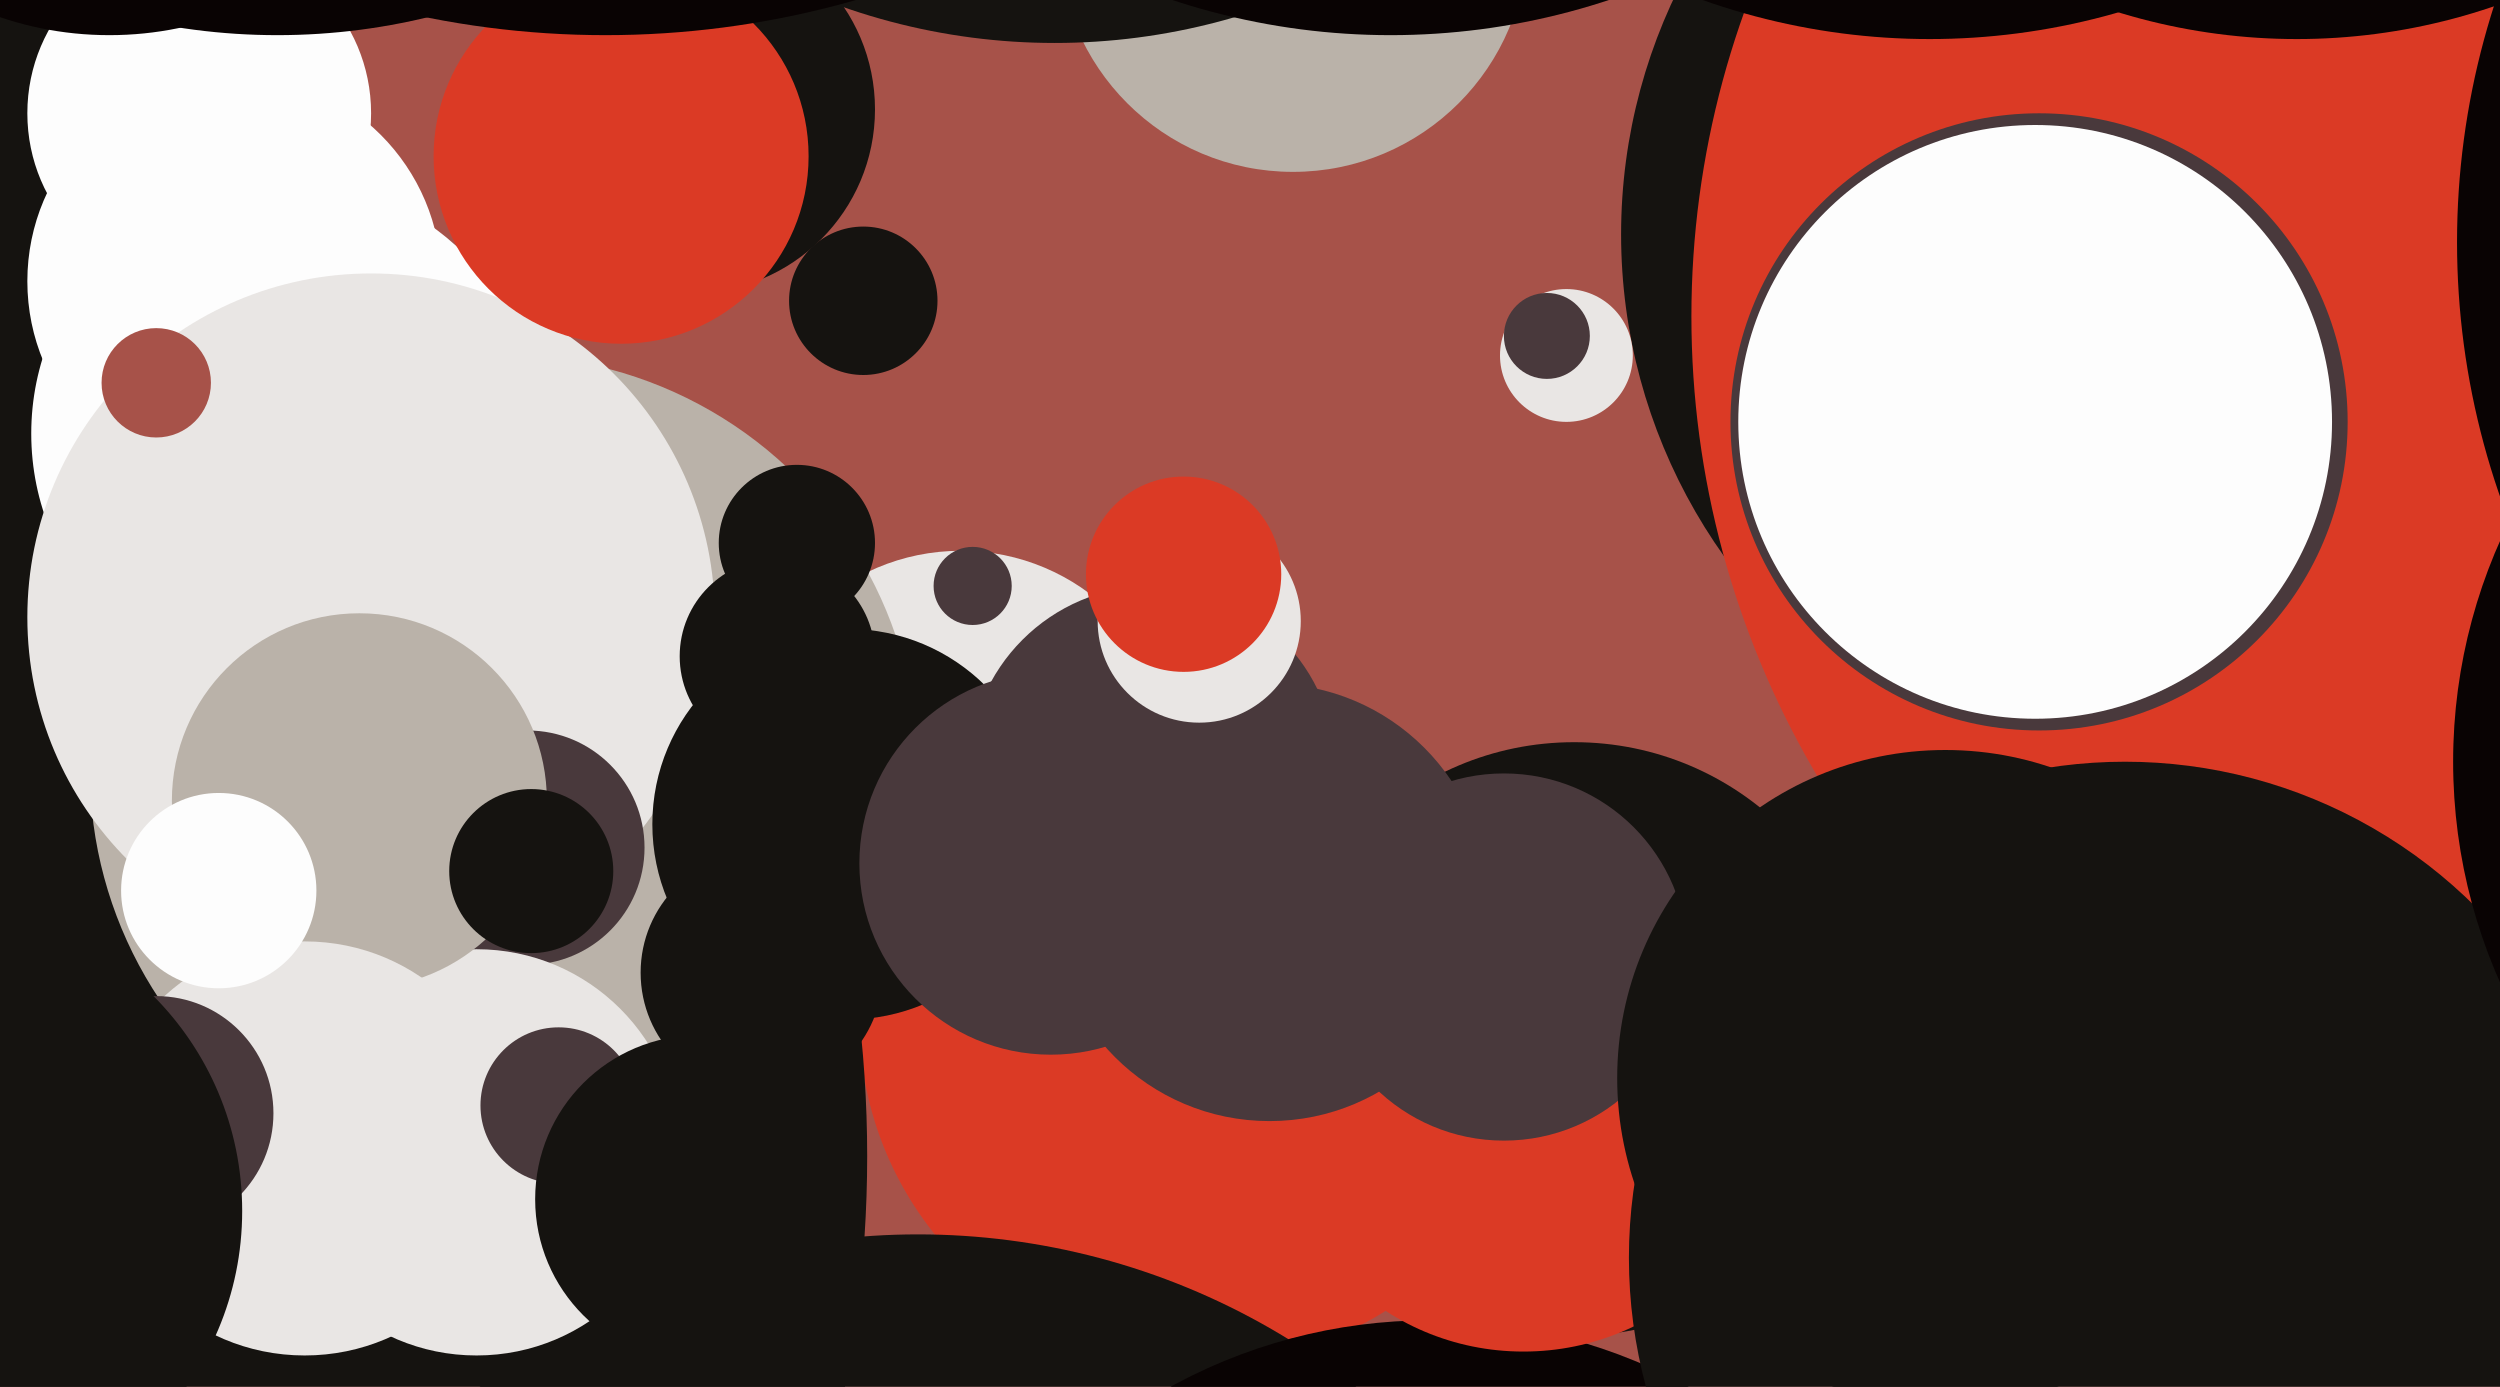
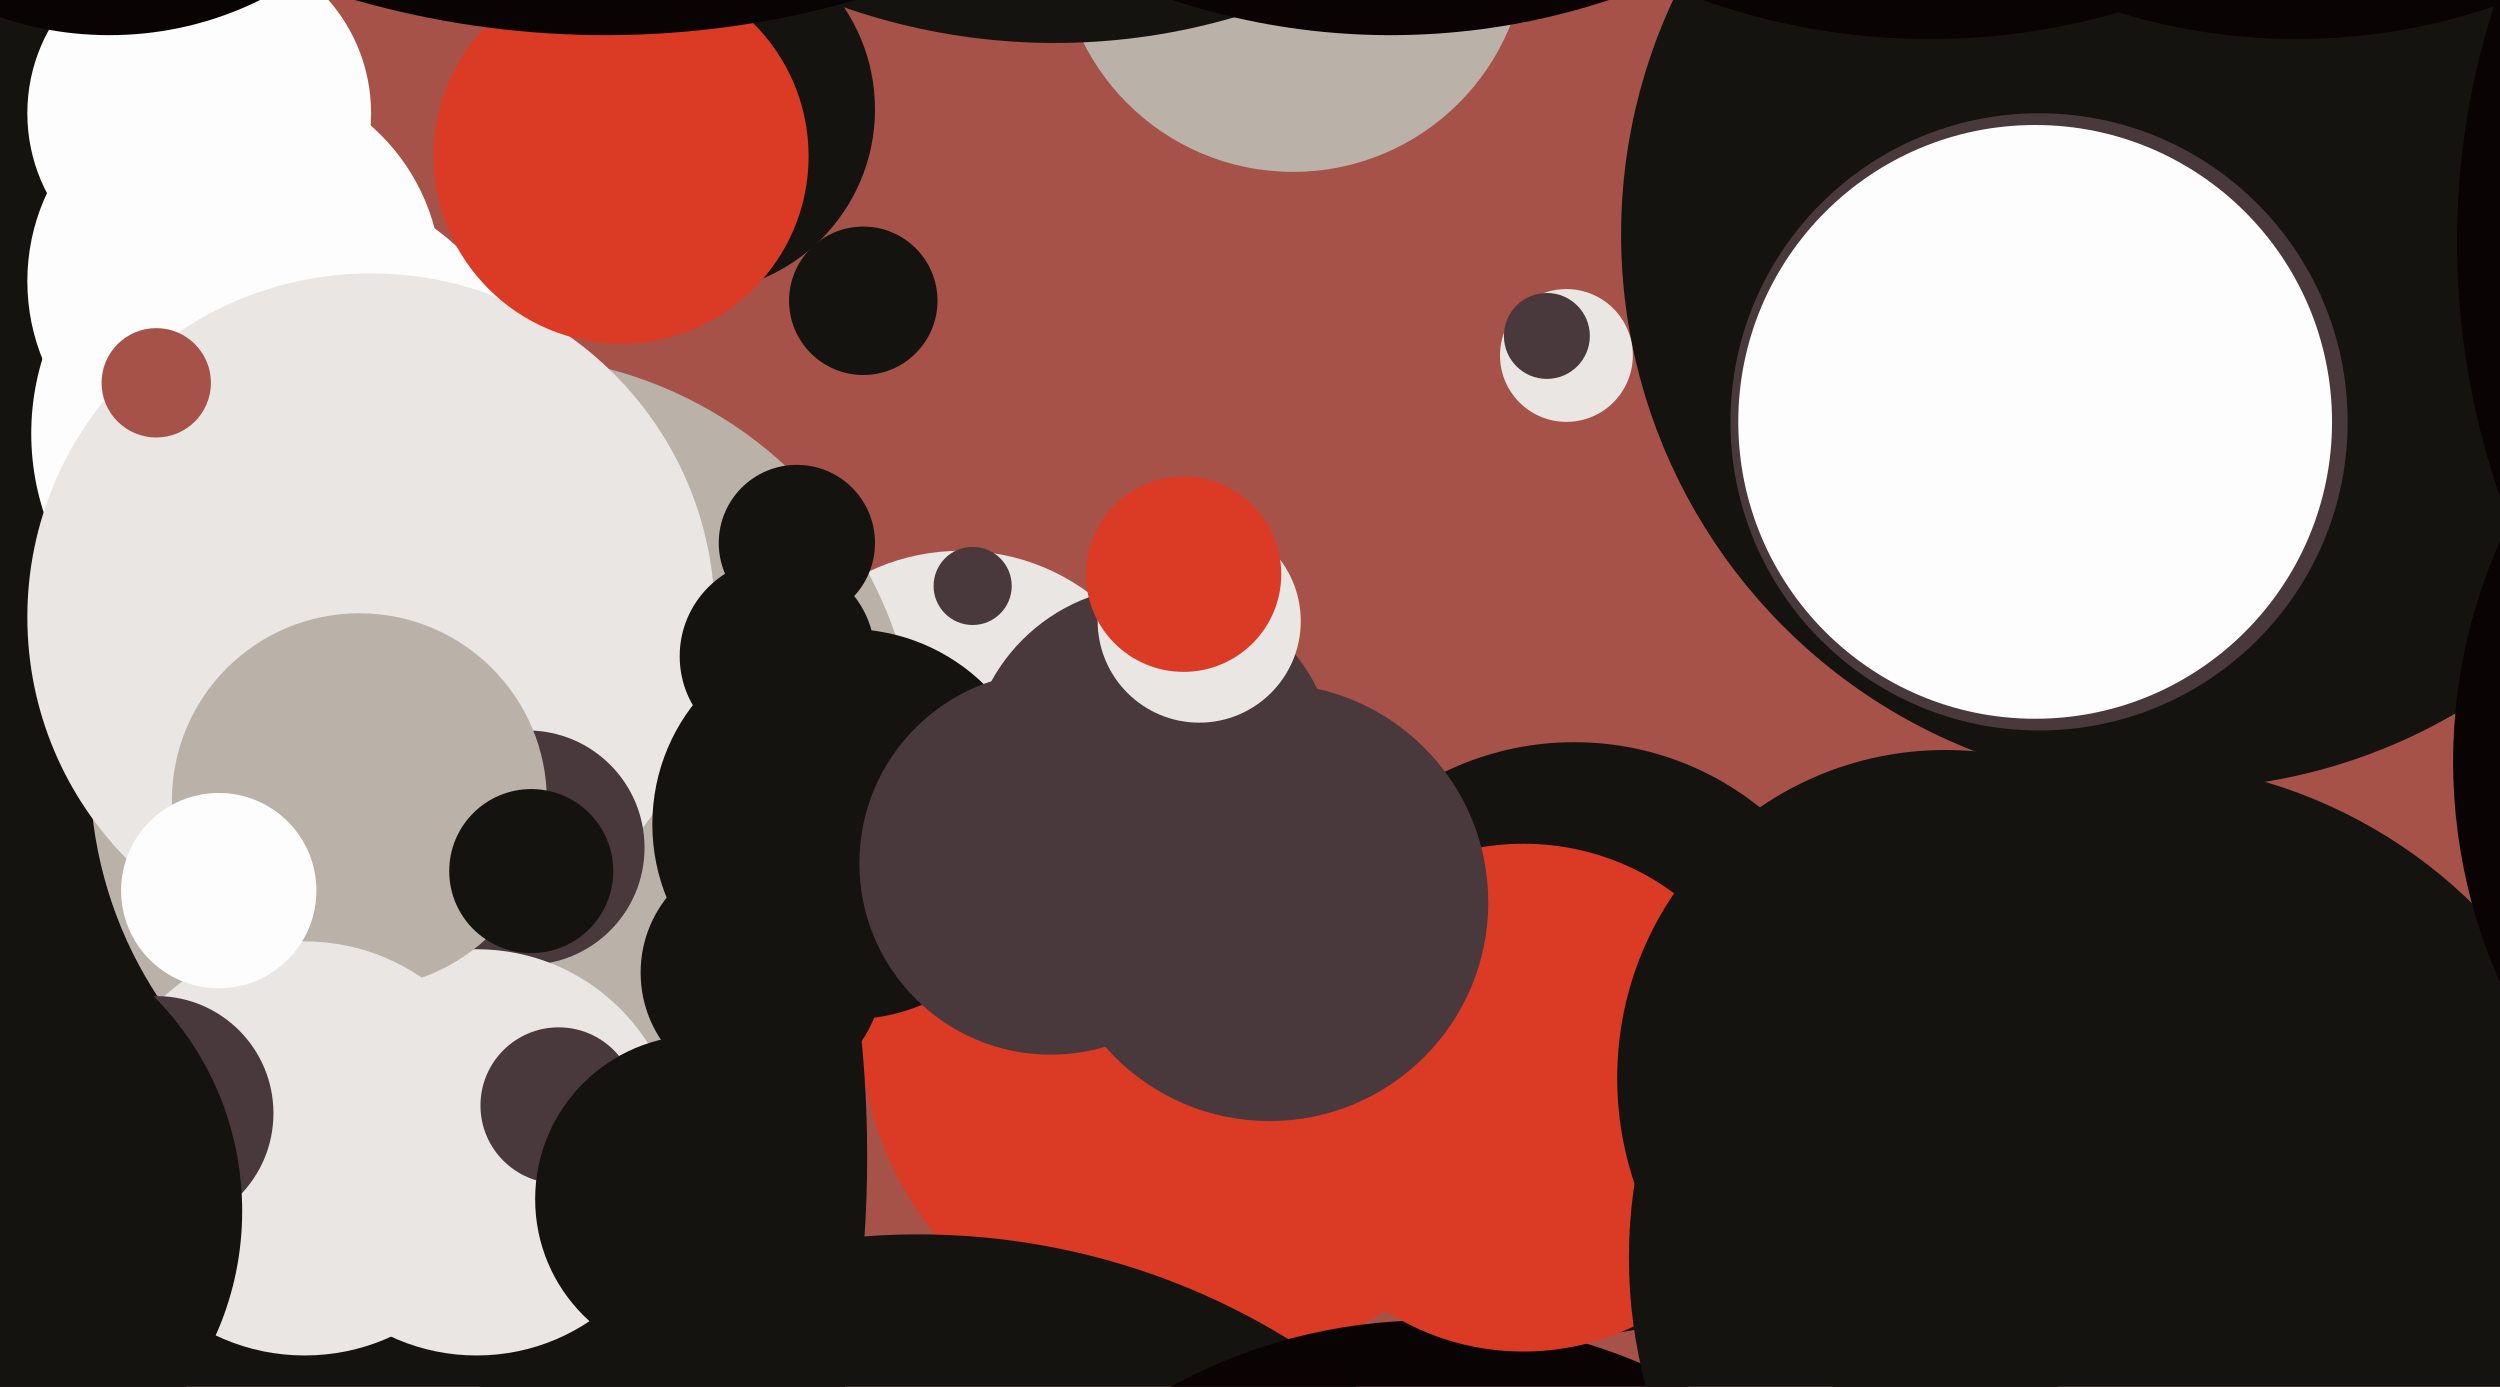
<svg xmlns="http://www.w3.org/2000/svg" width="640px" height="355px">
  <rect width="640" height="355" fill="rgb(167,82,73)" />
  <circle cx="308" cy="261" r="88" fill="rgb(219,58,37)" />
  <circle cx="-87" cy="296" r="309" fill="rgb(21,19,16)" />
  <circle cx="557" cy="60" r="142" fill="rgb(21,19,16)" />
-   <circle cx="664" cy="81" r="231" fill="rgb(219,58,37)" />
  <circle cx="403" cy="266" r="76" fill="rgb(21,19,16)" />
  <circle cx="246" cy="196" r="55" fill="rgb(233,230,228)" />
  <circle cx="827" cy="62" r="198" fill="rgb(9,3,3)" />
  <circle cx="177" cy="28" r="47" fill="rgb(21,19,16)" />
  <circle cx="60" cy="72" r="53" fill="rgb(253,253,253)" />
  <circle cx="235" cy="497" r="181" fill="rgb(21,19,16)" />
  <circle cx="129" cy="197" r="106" fill="rgb(186,178,169)" />
  <circle cx="73" cy="111" r="65" fill="rgb(253,253,253)" />
  <circle cx="331" cy="-16" r="60" fill="rgb(186,178,169)" />
  <circle cx="95" cy="158" r="88" fill="rgb(233,230,228)" />
  <circle cx="51" cy="29" r="44" fill="rgb(253,253,253)" />
  <circle cx="135" cy="217" r="30" fill="rgb(73,57,60)" />
  <circle cx="122" cy="295" r="52" fill="rgb(233,230,228)" />
  <circle cx="195" cy="249" r="31" fill="rgb(21,19,16)" />
  <circle cx="92" cy="205" r="48" fill="rgb(186,178,169)" />
  <circle cx="366" cy="476" r="138" fill="rgb(9,3,3)" />
  <circle cx="199" cy="168" r="25" fill="rgb(21,19,16)" />
  <circle cx="159" cy="40" r="48" fill="rgb(219,58,37)" />
  <circle cx="204" cy="139" r="20" fill="rgb(21,19,16)" />
  <circle cx="401" cy="91" r="17" fill="rgb(233,230,228)" />
  <circle cx="270" cy="-153" r="164" fill="rgb(21,19,16)" />
  <circle cx="249" cy="150" r="10" fill="rgb(73,57,60)" />
  <circle cx="390" cy="281" r="65" fill="rgb(219,58,37)" />
  <circle cx="136" cy="223" r="21" fill="rgb(21,19,16)" />
  <circle cx="295" cy="197" r="47" fill="rgb(73,57,60)" />
-   <circle cx="385" cy="245" r="47" fill="rgb(73,57,60)" />
  <circle cx="325" cy="231" r="56" fill="rgb(73,57,60)" />
  <circle cx="78" cy="294" r="53" fill="rgb(233,230,228)" />
  <circle cx="522" cy="108" r="79" fill="rgb(73,57,60)" />
  <circle cx="217" cy="211" r="50" fill="rgb(21,19,16)" />
  <circle cx="269" cy="221" r="49" fill="rgb(73,57,60)" />
  <circle cx="155" cy="-224" r="233" fill="rgb(9,3,3)" />
  <circle cx="143" cy="283" r="20" fill="rgb(73,57,60)" />
  <circle cx="588" cy="-146" r="156" fill="rgb(9,3,3)" />
  <circle cx="307" cy="159" r="26" fill="rgb(233,230,228)" />
  <circle cx="40" cy="285" r="30" fill="rgb(73,57,60)" />
  <circle cx="56" cy="228" r="25" fill="rgb(253,253,253)" />
  <circle cx="28" cy="-78" r="87" fill="rgb(9,3,3)" />
  <circle cx="40" cy="98" r="14" fill="rgb(167,82,73)" />
  <circle cx="396" cy="86" r="11" fill="rgb(73,57,60)" />
  <circle cx="498" cy="276" r="84" fill="rgb(21,19,16)" />
  <circle cx="179" cy="307" r="42" fill="rgb(21,19,16)" />
  <circle cx="494" cy="-164" r="174" fill="rgb(9,3,3)" />
  <circle cx="521" cy="108" r="76" fill="rgb(253,253,253)" />
  <circle cx="356" cy="-169" r="178" fill="rgb(9,3,3)" />
  <circle cx="303" cy="147" r="25" fill="rgb(219,58,37)" />
  <circle cx="544" cy="322" r="127" fill="rgb(21,19,16)" />
  <circle cx="221" cy="77" r="19" fill="rgb(21,19,16)" />
  <circle cx="-16" cy="310" r="78" fill="rgb(21,19,16)" />
-   <circle cx="71" cy="-155" r="164" fill="rgb(9,3,3)" />
  <circle cx="767" cy="195" r="139" fill="rgb(9,3,3)" />
</svg>